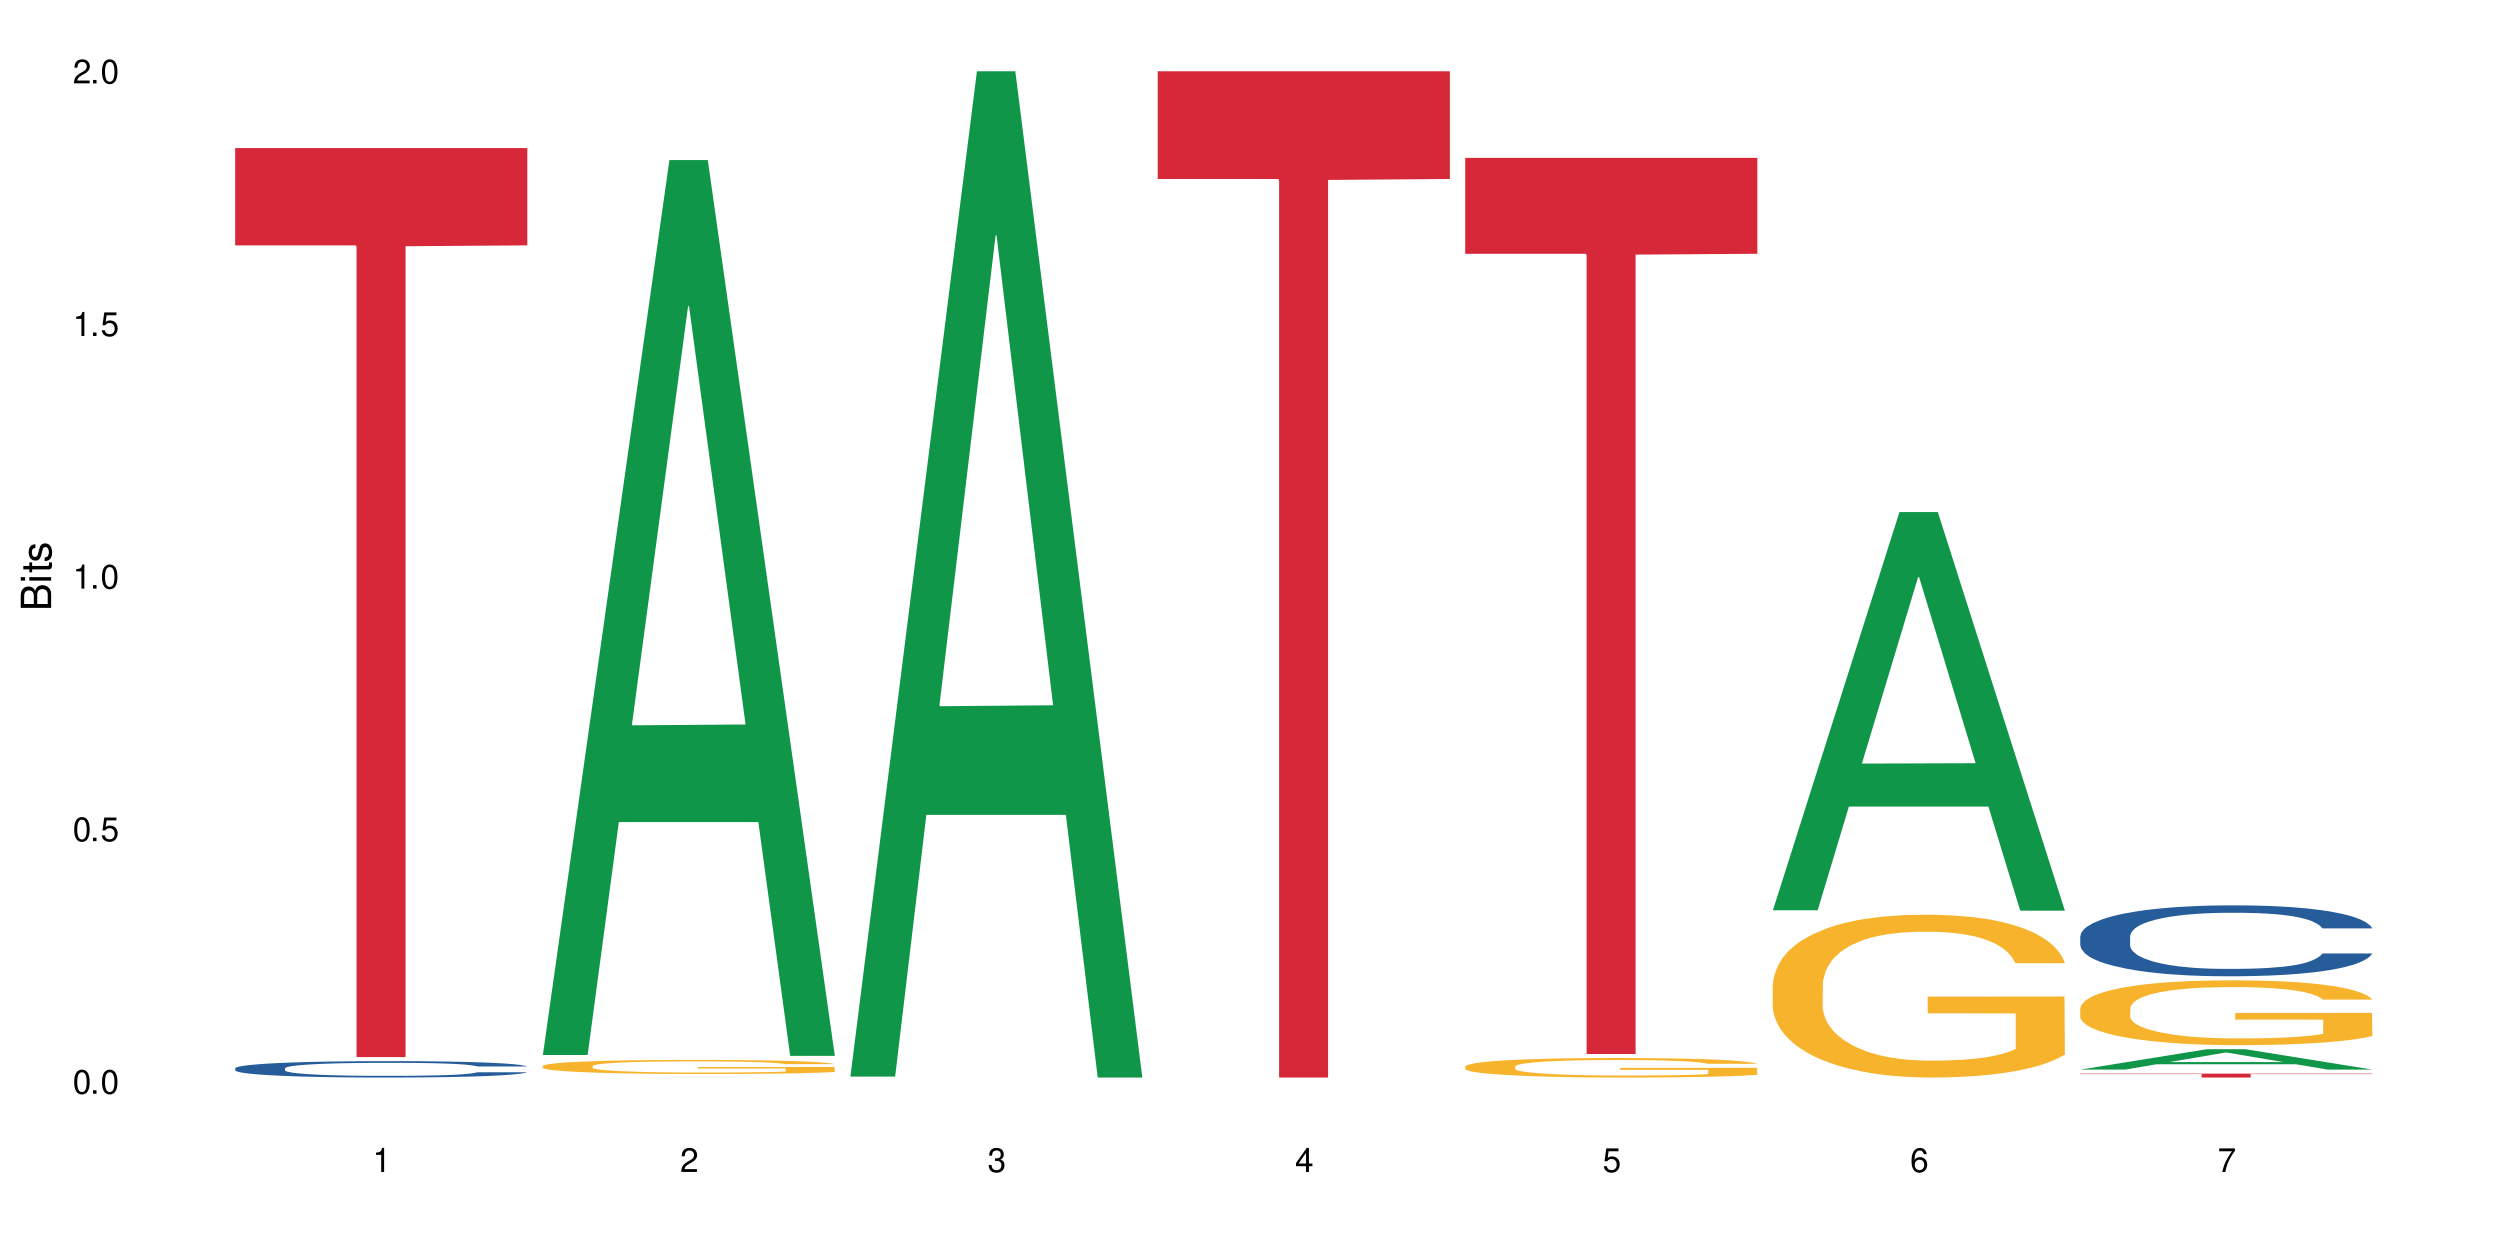
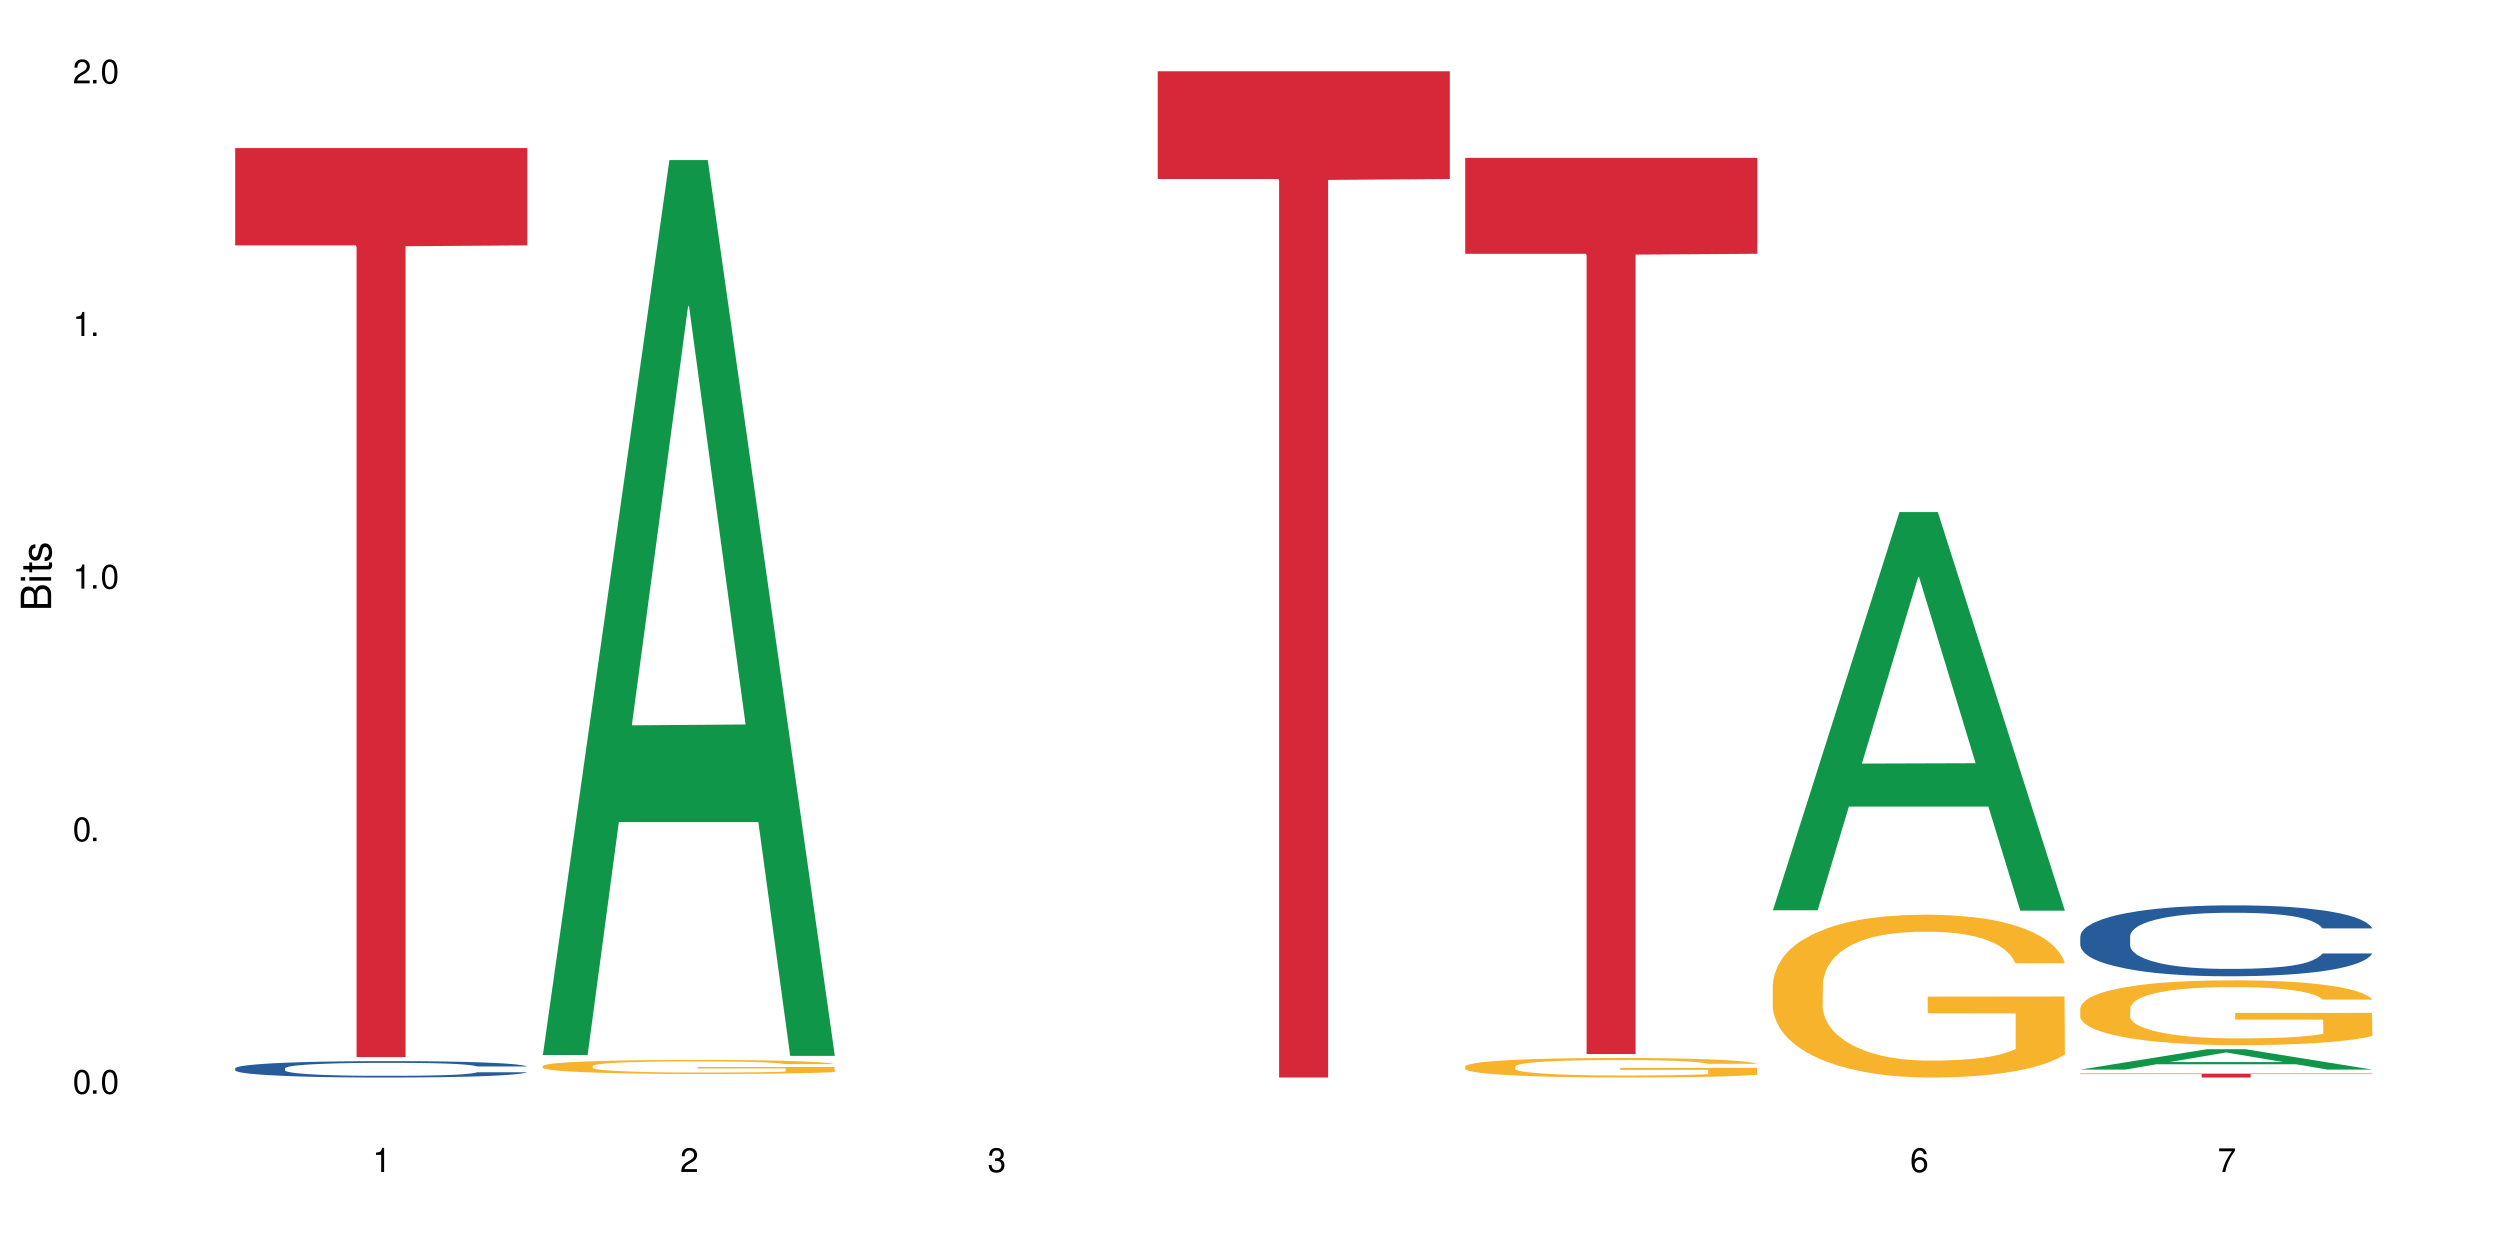
<svg xmlns="http://www.w3.org/2000/svg" xmlns:xlink="http://www.w3.org/1999/xlink" width="720" height="360" viewBox="0 0 720 360">
  <defs>
    <g>
      <g id="glyph-0-0">
</g>
      <g id="glyph-0-1">
        <path d="M 2.641 -6.938 C 2 -6.938 1.422 -6.656 1.078 -6.172 C 0.641 -5.562 0.406 -4.641 0.406 -3.359 C 0.406 -1.016 1.188 0.219 2.641 0.219 C 4.078 0.219 4.859 -1.016 4.859 -3.297 C 4.859 -4.641 4.656 -5.547 4.203 -6.172 C 3.844 -6.656 3.281 -6.938 2.641 -6.938 Z M 2.641 -6.188 C 3.547 -6.188 4 -5.25 4 -3.375 C 4 -1.406 3.562 -0.484 2.625 -0.484 C 1.734 -0.484 1.281 -1.438 1.281 -3.344 C 1.281 -5.25 1.734 -6.188 2.641 -6.188 Z M 2.641 -6.188 " />
      </g>
      <g id="glyph-0-2">
        <path d="M 1.828 -1 L 0.828 -1 L 0.828 0 L 1.828 0 Z M 1.828 -1 " />
      </g>
      <g id="glyph-0-3">
-         <path d="M 4.562 -6.797 L 1.062 -6.797 L 0.547 -3.094 L 1.328 -3.094 C 1.719 -3.562 2.047 -3.734 2.578 -3.734 C 3.484 -3.734 4.062 -3.109 4.062 -2.094 C 4.062 -1.125 3.484 -0.531 2.578 -0.531 C 1.828 -0.531 1.375 -0.906 1.188 -1.672 L 0.328 -1.672 C 0.453 -1.109 0.547 -0.844 0.75 -0.594 C 1.125 -0.078 1.828 0.219 2.594 0.219 C 3.969 0.219 4.922 -0.781 4.922 -2.219 C 4.922 -3.562 4.031 -4.484 2.719 -4.484 C 2.25 -4.484 1.859 -4.359 1.469 -4.062 L 1.734 -5.969 L 4.562 -5.969 Z M 4.562 -6.797 " />
-       </g>
+         </g>
      <g id="glyph-0-4">
        <path d="M 2.484 -4.938 L 2.484 0 L 3.328 0 L 3.328 -6.938 L 2.766 -6.938 C 2.469 -5.875 2.281 -5.734 0.984 -5.562 L 0.984 -4.938 Z M 2.484 -4.938 " />
      </g>
      <g id="glyph-0-5">
        <path d="M 4.859 -0.828 L 1.281 -0.828 C 1.359 -1.406 1.672 -1.781 2.5 -2.281 L 3.469 -2.828 C 4.406 -3.344 4.906 -4.062 4.906 -4.906 C 4.906 -5.484 4.672 -6.031 4.266 -6.406 C 3.859 -6.766 3.375 -6.938 2.719 -6.938 C 1.859 -6.938 1.219 -6.625 0.844 -6.031 C 0.609 -5.672 0.5 -5.234 0.484 -4.531 L 1.328 -4.531 C 1.359 -5.016 1.406 -5.281 1.531 -5.516 C 1.75 -5.938 2.188 -6.203 2.703 -6.203 C 3.469 -6.203 4.031 -5.641 4.031 -4.891 C 4.031 -4.344 3.719 -3.859 3.125 -3.516 L 2.234 -3 C 0.812 -2.172 0.406 -1.531 0.328 -0.016 L 4.859 -0.016 Z M 4.859 -0.828 " />
      </g>
      <g id="glyph-0-6">
        <path d="M 2.125 -3.188 L 2.578 -3.188 C 3.5 -3.188 3.984 -2.766 3.984 -1.922 C 3.984 -1.062 3.469 -0.531 2.594 -0.531 C 1.656 -0.531 1.203 -1 1.156 -2.016 L 0.312 -2.016 C 0.344 -1.453 0.438 -1.094 0.609 -0.781 C 0.953 -0.109 1.625 0.219 2.547 0.219 C 3.953 0.219 4.859 -0.625 4.859 -1.938 C 4.859 -2.828 4.516 -3.297 3.703 -3.594 C 4.344 -3.844 4.656 -4.328 4.656 -5.031 C 4.656 -6.219 3.875 -6.938 2.578 -6.938 C 1.203 -6.938 0.484 -6.172 0.453 -4.703 L 1.297 -4.703 C 1.312 -5.125 1.344 -5.359 1.453 -5.578 C 1.641 -5.969 2.062 -6.203 2.594 -6.203 C 3.344 -6.203 3.797 -5.75 3.797 -5 C 3.797 -4.516 3.609 -4.219 3.25 -4.047 C 3.016 -3.953 2.703 -3.922 2.125 -3.906 Z M 2.125 -3.188 " />
      </g>
      <g id="glyph-0-7">
-         <path d="M 3.141 -1.672 L 3.141 0 L 3.984 0 L 3.984 -1.672 L 4.984 -1.672 L 4.984 -2.438 L 3.984 -2.438 L 3.984 -6.938 L 3.359 -6.938 L 0.266 -2.578 L 0.266 -1.672 Z M 3.141 -2.438 L 1 -2.438 L 3.141 -5.5 Z M 3.141 -2.438 " />
-       </g>
+         </g>
      <g id="glyph-0-8">
        <path d="M 4.781 -5.125 C 4.609 -6.266 3.891 -6.938 2.844 -6.938 C 2.094 -6.938 1.422 -6.578 1.031 -5.953 C 0.594 -5.266 0.406 -4.422 0.406 -3.172 C 0.406 -2 0.578 -1.25 0.984 -0.641 C 1.359 -0.078 1.953 0.219 2.703 0.219 C 3.984 0.219 4.922 -0.75 4.922 -2.094 C 4.922 -3.375 4.062 -4.281 2.844 -4.281 C 2.172 -4.281 1.641 -4.031 1.281 -3.516 C 1.281 -5.234 1.828 -6.188 2.797 -6.188 C 3.391 -6.188 3.797 -5.797 3.938 -5.125 Z M 2.734 -3.531 C 3.547 -3.531 4.062 -2.953 4.062 -2.031 C 4.062 -1.156 3.484 -0.531 2.703 -0.531 C 1.922 -0.531 1.328 -1.188 1.328 -2.078 C 1.328 -2.938 1.906 -3.531 2.734 -3.531 Z M 2.734 -3.531 " />
      </g>
      <g id="glyph-0-9">
        <path d="M 4.984 -6.797 L 0.438 -6.797 L 0.438 -5.969 L 4.109 -5.969 C 2.5 -3.656 1.828 -2.234 1.328 0 L 2.219 0 C 2.594 -2.172 3.453 -4.047 4.984 -6.094 Z M 4.984 -6.797 " />
      </g>
      <g id="glyph-1-0">
</g>
      <g id="glyph-1-1">
        <path d="M 0 -0.953 L 0 -4.891 C 0 -5.719 -0.234 -6.344 -0.734 -6.797 C -1.188 -7.234 -1.812 -7.469 -2.5 -7.469 C -3.547 -7.469 -4.188 -7 -4.625 -5.875 C -4.984 -6.688 -5.625 -7.094 -6.531 -7.094 C -7.172 -7.094 -7.734 -6.859 -8.141 -6.391 C -8.562 -5.922 -8.75 -5.344 -8.75 -4.5 L -8.75 -0.953 Z M -4.984 -2.062 L -7.766 -2.062 L -7.766 -4.219 C -7.766 -4.844 -7.688 -5.203 -7.453 -5.5 C -7.219 -5.812 -6.859 -5.969 -6.375 -5.969 C -5.891 -5.969 -5.531 -5.812 -5.297 -5.5 C -5.062 -5.203 -4.984 -4.844 -4.984 -4.219 Z M -0.984 -2.062 L -4 -2.062 L -4 -4.781 C -4 -5.766 -3.438 -6.359 -2.484 -6.359 C -1.547 -6.359 -0.984 -5.766 -0.984 -4.781 Z M -0.984 -2.062 " />
      </g>
      <g id="glyph-1-2">
-         <path d="M -6.281 -1.797 L -6.281 -0.797 L 0 -0.797 L 0 -1.797 Z M -8.75 -1.797 L -8.75 -0.797 L -7.484 -0.797 L -7.484 -1.797 Z M -8.75 -1.797 " />
+         <path d="M -6.281 -1.797 L -6.281 -0.797 L 0 -0.797 L 0 -1.797 Z M -8.75 -1.797 L -8.75 -0.797 L -7.484 -0.797 L -7.484 -1.797 Z " />
      </g>
      <g id="glyph-1-3">
        <path d="M -6.281 -3.047 L -6.281 -2.016 L -8.016 -2.016 L -8.016 -1.016 L -6.281 -1.016 L -6.281 -0.172 L -5.469 -0.172 L -5.469 -1.016 L -0.719 -1.016 C -0.078 -1.016 0.281 -1.453 0.281 -2.234 C 0.281 -2.5 0.25 -2.719 0.188 -3.047 L -0.641 -3.047 C -0.609 -2.906 -0.594 -2.766 -0.594 -2.562 C -0.594 -2.141 -0.719 -2.016 -1.156 -2.016 L -5.469 -2.016 L -5.469 -3.047 Z M -6.281 -3.047 " />
      </g>
      <g id="glyph-1-4">
        <path d="M -4.531 -5.25 C -5.766 -5.25 -6.469 -4.422 -6.469 -2.969 C -6.469 -1.516 -5.719 -0.562 -4.547 -0.562 C -3.562 -0.562 -3.094 -1.062 -2.734 -2.562 L -2.516 -3.484 C -2.344 -4.188 -2.094 -4.469 -1.641 -4.469 C -1.047 -4.469 -0.641 -3.875 -0.641 -3 C -0.641 -2.453 -0.797 -2 -1.062 -1.75 C -1.25 -1.594 -1.422 -1.531 -1.875 -1.469 L -1.875 -0.406 C -0.422 -0.453 0.281 -1.266 0.281 -2.922 C 0.281 -4.5 -0.5 -5.516 -1.719 -5.516 C -2.656 -5.516 -3.172 -4.984 -3.469 -3.734 L -3.703 -2.766 C -3.891 -1.953 -4.156 -1.609 -4.594 -1.609 C -5.188 -1.609 -5.547 -2.125 -5.547 -2.938 C -5.547 -3.75 -5.203 -4.172 -4.531 -4.203 Z M -4.531 -5.25 " />
      </g>
    </g>
  </defs>
  <rect x="-72" y="-36" width="864" height="432" fill="rgb(100%, 100%, 100%)" fill-opacity="1" />
  <path fill-rule="nonzero" fill="rgb(14.51%, 36.078%, 60%)" fill-opacity="1" d="M 67.73 307.66 L 67.832 307.656 L 67.832 307.555 L 68.141 307.391 L 68.859 307.184 L 69.578 307.039 L 71.426 306.785 L 73.988 306.539 L 76.656 306.348 L 78.605 306.234 L 80.352 306.148 L 84.352 305.988 L 86.918 305.906 L 89.688 305.836 L 93.074 305.762 L 95.535 305.719 L 101.078 305.648 L 105.18 305.617 L 108.363 305.605 L 115.238 305.605 L 119.34 305.621 L 122.316 305.645 L 125.598 305.68 L 128.371 305.719 L 133.191 305.812 L 137.5 305.934 L 139.449 306.004 L 142.527 306.137 L 144.891 306.266 L 146.531 306.379 L 148.379 306.539 L 150.02 306.734 L 151.25 306.953 L 151.867 307.141 L 137.5 307.141 L 136.785 306.965 L 135.961 306.832 L 134.422 306.656 L 132.883 306.531 L 130.73 306.406 L 128.781 306.324 L 126.113 306.242 L 123.754 306.188 L 121.289 306.148 L 118.93 306.125 L 114.414 306.098 L 109.184 306.098 L 107.234 306.105 L 103.23 306.141 L 101.078 306.172 L 98 306.23 L 95.844 306.289 L 93.281 306.375 L 91.535 306.449 L 89.379 306.559 L 87.84 306.66 L 86.098 306.801 L 85.07 306.91 L 84.148 307.031 L 83.328 307.176 L 82.711 307.324 L 82.301 307.484 L 82.094 307.641 L 82.094 308.309 L 82.301 308.465 L 82.812 308.648 L 84.148 308.91 L 86.098 309.141 L 88.355 309.32 L 90.508 309.449 L 91.742 309.512 L 93.383 309.582 L 95.945 309.668 L 99.641 309.754 L 101.797 309.789 L 105.078 309.824 L 108.465 309.84 L 112.98 309.84 L 116.98 309.824 L 119.648 309.801 L 122.418 309.766 L 126.215 309.691 L 128.574 309.625 L 130.629 309.543 L 132.168 309.461 L 133.191 309.391 L 134.73 309.258 L 135.961 309.109 L 136.887 308.957 L 137.5 308.812 L 151.867 308.812 L 151.25 308.984 L 150.328 309.152 L 149.402 309.277 L 147.969 309.43 L 146.324 309.562 L 143.965 309.715 L 142.016 309.812 L 139.449 309.922 L 137.09 310.004 L 134.527 310.078 L 130.73 310.164 L 128.266 310.207 L 125.598 310.246 L 122.418 310.281 L 118.418 310.312 L 114.109 310.328 L 110.105 310.332 L 105.797 310.324 L 102.617 310.305 L 98.41 310.27 L 93.176 310.191 L 89.379 310.109 L 86.406 310.027 L 83.84 309.938 L 80.969 309.824 L 77.273 309.633 L 75.016 309.484 L 73.477 309.363 L 71.734 309.195 L 70.5 309.043 L 69.066 308.805 L 68.039 308.496 L 67.73 308.258 Z M 67.73 307.66 " />
  <path fill-rule="nonzero" fill="rgb(83.922%, 15.686%, 22.353%)" fill-opacity="1" d="M 67.73 42.645 L 151.867 42.645 L 151.867 70.668 L 116.801 70.914 L 116.801 304.441 L 102.695 304.441 L 102.695 71.16 L 102.488 70.668 L 67.73 70.668 Z M 67.73 42.645 " />
  <path fill-rule="nonzero" fill="rgb(6.275%, 58.824%, 28.235%)" fill-opacity="1" d="M 156.293 303.848 L 156.383 303.605 L 192.789 46.105 L 203.844 46.105 L 240.43 304.09 L 227.574 304.09 L 218.406 236.75 L 178.227 236.75 L 169.238 303.848 L 156.293 303.848 L 182.094 208.891 L 214.723 208.648 L 198.453 88.258 L 198.273 88.016 L 198.094 88.742 L 182.004 208.648 L 182.094 208.891 Z M 156.293 303.848 " />
  <path fill-rule="nonzero" fill="rgb(96.863%, 70.196%, 16.863%)" fill-opacity="1" d="M 156.293 306.996 L 156.398 306.992 L 156.398 306.918 L 156.809 306.75 L 157.832 306.52 L 159.168 306.332 L 160.605 306.184 L 161.527 306.105 L 163.066 305.992 L 164.398 305.91 L 167.785 305.746 L 172.094 305.59 L 174.457 305.523 L 177.121 305.461 L 180.918 305.391 L 182.664 305.363 L 188 305.305 L 194.051 305.266 L 200.723 305.254 L 203.801 305.258 L 208.008 305.273 L 213.754 305.316 L 217.035 305.352 L 219.602 305.391 L 222.27 305.438 L 225.551 305.512 L 228.629 305.602 L 231.094 305.688 L 233.555 305.801 L 235.605 305.918 L 237.352 306.051 L 238.891 306.203 L 239.812 306.336 L 240.43 306.465 L 226.168 306.465 L 225.348 306.336 L 224.422 306.234 L 222.883 306.113 L 221.344 306.023 L 219.805 305.953 L 216.934 305.855 L 214.473 305.797 L 211.395 305.746 L 208.418 305.711 L 205.031 305.688 L 202.98 305.684 L 197.543 305.684 L 192.617 305.707 L 189.742 305.738 L 187.691 305.766 L 184.816 305.824 L 183.074 305.867 L 182.047 305.898 L 178.969 306.012 L 176.918 306.117 L 175.789 306.188 L 174.352 306.297 L 173.328 306.398 L 172.199 306.547 L 171.582 306.656 L 170.762 306.91 L 170.66 307.578 L 170.965 307.719 L 171.582 307.871 L 172.402 308.004 L 173.633 308.145 L 174.867 308.254 L 177.02 308.398 L 178.867 308.492 L 180.305 308.555 L 183.074 308.656 L 184.203 308.691 L 186.871 308.758 L 189.641 308.809 L 193.027 308.852 L 195.59 308.875 L 199.695 308.895 L 204.93 308.895 L 211.086 308.871 L 214.984 308.84 L 217.652 308.812 L 219.395 308.785 L 221.551 308.746 L 223.09 308.707 L 224.527 308.668 L 226.27 308.605 L 226.27 307.719 L 200.926 307.715 L 200.926 307.301 L 240.328 307.297 L 240.43 308.746 L 238.273 308.844 L 235.605 308.941 L 233.043 309.016 L 230.375 309.078 L 226.578 309.148 L 223.5 309.195 L 218.781 309.246 L 214.473 309.281 L 209.957 309.301 L 205.953 309.312 L 201.234 309.316 L 197.027 309.309 L 192.512 309.285 L 188.922 309.258 L 185.641 309.219 L 182.355 309.172 L 178.25 309.094 L 175.582 309.031 L 172.812 308.953 L 170.043 308.859 L 167.582 308.762 L 165.938 308.684 L 164.297 308.594 L 162.555 308.48 L 160.91 308.355 L 159.68 308.242 L 158.551 308.109 L 157.73 307.988 L 156.91 307.82 L 156.5 307.688 L 156.293 307.574 Z M 156.293 306.996 " />
-   <path fill-rule="nonzero" fill="rgb(6.275%, 58.824%, 28.235%)" fill-opacity="1" d="M 244.859 310.059 L 244.949 309.789 L 281.352 20.527 L 292.41 20.527 L 328.992 310.332 L 316.141 310.332 L 306.969 234.684 L 266.789 234.684 L 257.801 310.059 L 244.859 310.059 L 270.656 203.391 L 303.285 203.117 L 287.016 67.875 L 286.836 67.602 L 286.656 68.418 L 270.566 203.117 L 270.656 203.391 Z M 244.859 310.059 " />
  <path fill-rule="nonzero" fill="rgb(83.922%, 15.686%, 22.353%)" fill-opacity="1" d="M 333.422 20.527 L 417.555 20.527 L 417.555 51.547 L 382.492 51.82 L 382.492 310.332 L 368.383 310.332 L 368.383 52.094 L 368.18 51.547 L 333.422 51.547 Z M 333.422 20.527 " />
  <path fill-rule="nonzero" fill="rgb(96.863%, 70.196%, 16.863%)" fill-opacity="1" d="M 421.984 307.117 L 422.086 307.113 L 422.086 307.008 L 422.496 306.777 L 423.523 306.461 L 424.859 306.199 L 426.293 305.992 L 427.219 305.883 L 428.758 305.73 L 430.09 305.617 L 433.477 305.387 L 437.785 305.172 L 440.145 305.078 L 442.812 304.992 L 446.609 304.895 L 448.355 304.855 L 453.688 304.773 L 459.742 304.723 L 466.41 304.707 L 469.488 304.715 L 473.695 304.734 L 479.441 304.789 L 482.727 304.844 L 485.293 304.895 L 487.957 304.961 L 491.242 305.062 L 494.32 305.188 L 496.781 305.309 L 499.246 305.465 L 501.297 305.629 L 503.043 305.809 L 504.582 306.023 L 505.504 306.203 L 506.121 306.383 L 491.859 306.383 L 491.035 306.203 L 490.113 306.062 L 488.574 305.895 L 487.035 305.773 L 485.496 305.676 L 482.625 305.539 L 480.16 305.457 L 477.082 305.387 L 474.105 305.34 L 470.723 305.309 L 468.668 305.301 L 463.23 305.301 L 458.305 305.336 L 455.434 305.375 L 453.383 305.418 L 450.508 305.496 L 448.766 305.555 L 447.738 305.598 L 444.66 305.758 L 442.609 305.898 L 441.48 305.996 L 440.043 306.152 L 439.016 306.289 L 437.887 306.496 L 437.273 306.648 L 436.453 307 L 436.348 307.922 L 436.656 308.117 L 437.273 308.328 L 438.094 308.516 L 439.324 308.711 L 440.555 308.859 L 442.711 309.059 L 444.559 309.191 L 445.992 309.281 L 448.766 309.418 L 449.895 309.465 L 452.562 309.559 L 455.332 309.629 L 458.715 309.691 L 461.281 309.723 L 465.387 309.746 L 470.617 309.746 L 476.773 309.715 L 480.676 309.676 L 483.34 309.633 L 485.086 309.598 L 487.242 309.543 L 488.781 309.488 L 490.215 309.434 L 491.961 309.348 L 491.961 308.117 L 466.617 308.113 L 466.617 307.539 L 506.016 307.535 L 506.121 309.543 L 503.965 309.68 L 501.297 309.812 L 498.73 309.918 L 496.066 310.004 L 492.27 310.102 L 489.191 310.164 L 484.469 310.234 L 480.16 310.281 L 475.645 310.312 L 471.645 310.328 L 466.926 310.332 L 462.719 310.32 L 458.203 310.293 L 454.613 310.25 L 451.328 310.199 L 448.047 310.133 L 443.941 310.023 L 441.273 309.938 L 438.504 309.828 L 435.734 309.699 L 433.27 309.562 L 431.629 309.453 L 429.988 309.332 L 428.242 309.176 L 426.602 309.004 L 425.371 308.844 L 424.242 308.664 L 423.422 308.492 L 422.602 308.262 L 422.191 308.078 L 421.984 307.918 Z M 421.984 307.117 " />
  <path fill-rule="nonzero" fill="rgb(83.922%, 15.686%, 22.353%)" fill-opacity="1" d="M 421.984 45.457 L 506.121 45.457 L 506.121 73.086 L 471.055 73.328 L 471.055 303.543 L 456.945 303.543 L 456.945 73.57 L 456.742 73.086 L 421.984 73.086 Z M 421.984 45.457 " />
  <path fill-rule="nonzero" fill="rgb(6.275%, 58.824%, 28.235%)" fill-opacity="1" d="M 510.547 262.16 L 510.637 262.051 L 547.043 147.48 L 558.098 147.48 L 594.684 262.266 L 581.828 262.266 L 572.66 232.305 L 532.48 232.305 L 523.492 262.16 L 510.547 262.16 L 536.348 219.91 L 568.977 219.801 L 552.707 166.234 L 552.527 166.129 L 552.348 166.449 L 536.258 219.801 L 536.348 219.91 Z M 510.547 262.16 " />
  <path fill-rule="nonzero" fill="rgb(96.863%, 70.196%, 16.863%)" fill-opacity="1" d="M 510.547 283.52 L 510.652 283.477 L 510.652 282.621 L 511.062 280.691 L 512.086 278.035 L 513.422 275.852 L 514.855 274.141 L 515.781 273.238 L 517.32 271.953 L 518.652 271.012 L 522.039 269.086 L 526.348 267.285 L 528.707 266.516 L 531.375 265.785 L 535.172 264.973 L 536.918 264.672 L 542.254 263.988 L 548.305 263.559 L 554.977 263.43 L 558.055 263.473 L 562.262 263.645 L 568.008 264.117 L 571.289 264.543 L 573.855 264.973 L 576.523 265.531 L 579.805 266.387 L 582.883 267.414 L 585.348 268.441 L 587.809 269.727 L 589.859 271.098 L 591.605 272.598 L 593.145 274.395 L 594.066 275.895 L 594.684 277.395 L 580.422 277.395 L 579.602 275.895 L 578.676 274.738 L 577.137 273.324 L 575.598 272.297 L 574.059 271.484 L 571.188 270.371 L 568.723 269.684 L 565.645 269.086 L 562.672 268.699 L 559.285 268.441 L 557.234 268.355 L 551.793 268.355 L 546.871 268.656 L 543.996 269 L 541.945 269.344 L 539.07 269.984 L 537.328 270.5 L 536.301 270.84 L 533.223 272.168 L 531.172 273.367 L 530.043 274.184 L 528.605 275.469 L 527.582 276.625 L 526.453 278.336 L 525.836 279.621 L 525.016 282.535 L 524.914 290.242 L 525.219 291.871 L 525.836 293.629 L 526.656 295.168 L 527.887 296.797 L 529.121 298.039 L 531.273 299.711 L 533.121 300.824 L 534.559 301.551 L 537.328 302.707 L 538.457 303.094 L 541.125 303.863 L 543.895 304.465 L 547.281 304.977 L 549.844 305.234 L 553.949 305.449 L 559.184 305.449 L 565.34 305.191 L 569.238 304.852 L 571.906 304.508 L 573.648 304.207 L 575.805 303.734 L 577.344 303.309 L 578.781 302.836 L 580.523 302.109 L 580.523 291.871 L 555.18 291.828 L 555.18 287.031 L 594.582 286.988 L 594.684 303.734 L 592.527 304.895 L 589.859 306.008 L 587.297 306.863 L 584.629 307.59 L 580.832 308.406 L 577.754 308.918 L 573.035 309.52 L 568.723 309.902 L 564.211 310.16 L 560.207 310.289 L 555.488 310.332 L 551.281 310.246 L 546.766 309.988 L 543.176 309.648 L 539.895 309.219 L 536.609 308.66 L 532.504 307.762 L 529.836 307.035 L 527.066 306.137 L 524.297 305.062 L 521.836 303.906 L 520.191 303.008 L 518.551 301.98 L 516.809 300.695 L 515.164 299.238 L 513.934 297.91 L 512.805 296.41 L 511.984 295 L 511.164 293.07 L 510.754 291.527 L 510.547 290.203 Z M 510.547 283.52 " />
  <path fill-rule="nonzero" fill="rgb(6.275%, 58.824%, 28.235%)" fill-opacity="1" d="M 599.113 308.043 L 599.203 308.035 L 635.605 302.168 L 646.664 302.168 L 683.246 308.047 L 670.395 308.047 L 661.223 306.512 L 621.043 306.512 L 612.055 308.043 L 599.113 308.043 L 624.91 305.879 L 657.539 305.871 L 641.27 303.129 L 641.09 303.121 L 640.91 303.137 L 624.82 305.871 L 624.91 305.879 Z M 599.113 308.043 " />
  <path fill-rule="nonzero" fill="rgb(14.51%, 36.078%, 60%)" fill-opacity="1" d="M 599.113 269.641 L 599.215 269.621 L 599.215 269.172 L 599.523 268.465 L 600.238 267.566 L 600.957 266.953 L 602.805 265.852 L 605.371 264.789 L 608.039 263.965 L 609.988 263.48 L 611.73 263.109 L 615.734 262.418 L 618.297 262.062 L 621.07 261.746 L 624.453 261.43 L 626.918 261.242 L 632.457 260.945 L 636.562 260.812 L 639.742 260.758 L 646.617 260.758 L 650.723 260.832 L 653.695 260.926 L 656.98 261.074 L 659.75 261.242 L 664.574 261.652 L 668.883 262.176 L 670.832 262.473 L 673.91 263.051 L 676.27 263.613 L 677.91 264.098 L 679.758 264.789 L 681.398 265.629 L 682.633 266.578 L 683.246 267.383 L 668.883 267.383 L 668.164 266.637 L 667.344 266.055 L 665.805 265.293 L 664.266 264.75 L 662.109 264.211 L 660.16 263.855 L 657.492 263.5 L 655.133 263.277 L 652.672 263.109 L 650.312 262.996 L 645.797 262.883 L 640.562 262.883 L 638.613 262.922 L 634.613 263.07 L 632.457 263.203 L 629.379 263.461 L 627.227 263.707 L 624.66 264.078 L 622.914 264.395 L 620.762 264.883 L 619.223 265.309 L 617.477 265.926 L 616.453 266.391 L 615.527 266.914 L 614.707 267.531 L 614.09 268.184 L 613.68 268.875 L 613.477 269.547 L 613.477 272.438 L 613.68 273.109 L 614.195 273.895 L 615.527 275.031 L 617.477 276.02 L 619.734 276.805 L 621.891 277.363 L 623.121 277.625 L 624.762 277.922 L 627.328 278.297 L 631.02 278.672 L 633.176 278.82 L 636.461 278.969 L 639.844 279.043 L 644.359 279.043 L 648.359 278.969 L 651.027 278.875 L 653.801 278.727 L 657.594 278.41 L 659.957 278.109 L 662.008 277.754 L 663.547 277.402 L 664.574 277.102 L 666.113 276.523 L 667.344 275.891 L 668.266 275.238 L 668.883 274.602 L 683.246 274.602 L 682.633 275.348 L 681.707 276.078 L 680.785 276.617 L 679.348 277.27 L 677.707 277.848 L 675.348 278.504 L 673.398 278.93 L 670.832 279.398 L 668.473 279.754 L 665.906 280.07 L 662.109 280.441 L 659.648 280.629 L 656.98 280.797 L 653.801 280.945 L 649.797 281.078 L 645.488 281.152 L 641.488 281.172 L 637.176 281.133 L 633.996 281.059 L 629.789 280.891 L 624.559 280.555 L 620.762 280.199 L 617.785 279.844 L 615.219 279.473 L 612.348 278.969 L 608.652 278.148 L 606.395 277.512 L 604.855 276.992 L 603.113 276.262 L 601.883 275.609 L 600.445 274.566 L 599.418 273.242 L 599.113 272.215 Z M 599.113 269.641 " />
  <path fill-rule="nonzero" fill="rgb(96.863%, 70.196%, 16.863%)" fill-opacity="1" d="M 599.113 290.328 L 599.215 290.312 L 599.215 289.973 L 599.625 289.203 L 600.652 288.148 L 601.984 287.277 L 603.422 286.598 L 604.344 286.238 L 605.883 285.727 L 607.219 285.352 L 610.602 284.586 L 614.914 283.867 L 617.273 283.562 L 619.941 283.273 L 623.738 282.949 L 625.48 282.828 L 630.816 282.555 L 636.871 282.387 L 643.539 282.336 L 646.617 282.352 L 650.824 282.418 L 656.57 282.605 L 659.852 282.777 L 662.418 282.949 L 665.086 283.168 L 668.367 283.512 L 671.445 283.918 L 673.91 284.328 L 676.371 284.84 L 678.426 285.387 L 680.168 285.984 L 681.707 286.699 L 682.633 287.297 L 683.246 287.891 L 668.984 287.891 L 668.164 287.297 L 667.242 286.836 L 665.703 286.273 L 664.164 285.863 L 662.625 285.539 L 659.75 285.098 L 657.289 284.824 L 654.211 284.586 L 651.234 284.43 L 647.848 284.328 L 645.797 284.293 L 640.359 284.293 L 635.434 284.414 L 632.559 284.551 L 630.508 284.688 L 627.637 284.941 L 625.891 285.148 L 624.863 285.285 L 621.785 285.812 L 619.734 286.289 L 618.605 286.613 L 617.168 287.125 L 616.145 287.586 L 615.016 288.266 L 614.398 288.777 L 613.578 289.938 L 613.477 293.008 L 613.785 293.656 L 614.398 294.352 L 615.219 294.969 L 616.453 295.613 L 617.684 296.109 L 619.836 296.773 L 621.684 297.219 L 623.121 297.508 L 625.891 297.969 L 627.02 298.121 L 629.688 298.43 L 632.457 298.668 L 635.844 298.871 L 638.41 298.973 L 642.512 299.059 L 647.746 299.059 L 653.902 298.957 L 657.801 298.82 L 660.469 298.684 L 662.211 298.562 L 664.367 298.375 L 665.906 298.207 L 667.344 298.02 L 669.086 297.73 L 669.086 293.656 L 643.742 293.637 L 643.742 291.727 L 683.145 291.711 L 683.246 298.375 L 681.094 298.836 L 678.426 299.281 L 675.859 299.621 L 673.191 299.91 L 669.395 300.234 L 666.316 300.441 L 661.598 300.68 L 657.289 300.832 L 652.773 300.934 L 648.773 300.984 L 644.051 301.004 L 639.844 300.969 L 635.332 300.867 L 631.738 300.73 L 628.457 300.559 L 625.172 300.336 L 621.07 299.98 L 618.402 299.691 L 615.629 299.332 L 612.859 298.906 L 610.398 298.445 L 608.758 298.086 L 607.113 297.68 L 605.371 297.168 L 603.73 296.586 L 602.496 296.059 L 601.367 295.461 L 600.547 294.898 L 599.727 294.133 L 599.316 293.52 L 599.113 292.988 Z M 599.113 290.328 " />
  <path fill-rule="nonzero" fill="rgb(83.922%, 15.686%, 22.353%)" fill-opacity="1" d="M 599.113 309.211 L 683.246 309.211 L 683.246 309.332 L 648.184 309.332 L 648.184 310.332 L 634.074 310.332 L 634.074 309.332 L 599.113 309.332 Z M 599.113 309.211 " />
  <g fill="rgb(0%, 0%, 0%)" fill-opacity="1">
    <use xlink:href="#glyph-0-1" x="20.965" y="314.993" />
    <use xlink:href="#glyph-0-2" x="25.965" y="314.993" />
    <use xlink:href="#glyph-0-1" x="28.965" y="314.993" />
  </g>
  <g fill="rgb(0%, 0%, 0%)" fill-opacity="1">
    <use xlink:href="#glyph-0-1" x="20.965" y="242.251" />
    <use xlink:href="#glyph-0-2" x="25.965" y="242.251" />
    <use xlink:href="#glyph-0-3" x="28.965" y="242.251" />
  </g>
  <g fill="rgb(0%, 0%, 0%)" fill-opacity="1">
    <use xlink:href="#glyph-0-4" x="20.965" y="169.509" />
    <use xlink:href="#glyph-0-2" x="25.965" y="169.509" />
    <use xlink:href="#glyph-0-1" x="28.965" y="169.509" />
  </g>
  <g fill="rgb(0%, 0%, 0%)" fill-opacity="1">
    <use xlink:href="#glyph-0-4" x="20.965" y="96.767" />
    <use xlink:href="#glyph-0-2" x="25.965" y="96.767" />
    <use xlink:href="#glyph-0-3" x="28.965" y="96.767" />
  </g>
  <g fill="rgb(0%, 0%, 0%)" fill-opacity="1">
    <use xlink:href="#glyph-0-5" x="20.965" y="24.024" />
    <use xlink:href="#glyph-0-2" x="25.965" y="24.024" />
    <use xlink:href="#glyph-0-1" x="28.965" y="24.024" />
  </g>
  <g fill="rgb(0%, 0%, 0%)" fill-opacity="1">
    <use xlink:href="#glyph-0-4" x="107.297" y="337.532" />
  </g>
  <g fill="rgb(0%, 0%, 0%)" fill-opacity="1">
    <use xlink:href="#glyph-0-5" x="195.863" y="337.532" />
  </g>
  <g fill="rgb(0%, 0%, 0%)" fill-opacity="1">
    <use xlink:href="#glyph-0-6" x="284.426" y="337.532" />
  </g>
  <g fill="rgb(0%, 0%, 0%)" fill-opacity="1">
    <use xlink:href="#glyph-0-7" x="372.988" y="337.532" />
  </g>
  <g fill="rgb(0%, 0%, 0%)" fill-opacity="1">
    <use xlink:href="#glyph-0-3" x="461.551" y="337.532" />
  </g>
  <g fill="rgb(0%, 0%, 0%)" fill-opacity="1">
    <use xlink:href="#glyph-0-8" x="550.117" y="337.532" />
  </g>
  <g fill="rgb(0%, 0%, 0%)" fill-opacity="1">
    <use xlink:href="#glyph-0-9" x="638.68" y="337.532" />
  </g>
  <g fill="rgb(0%, 0%, 0%)" fill-opacity="1">
    <use xlink:href="#glyph-1-1" x="14.725" y="176.012" />
    <use xlink:href="#glyph-1-2" x="14.725" y="168.012" />
    <use xlink:href="#glyph-1-3" x="14.725" y="165.012" />
    <use xlink:href="#glyph-1-4" x="14.725" y="162.012" />
  </g>
</svg>